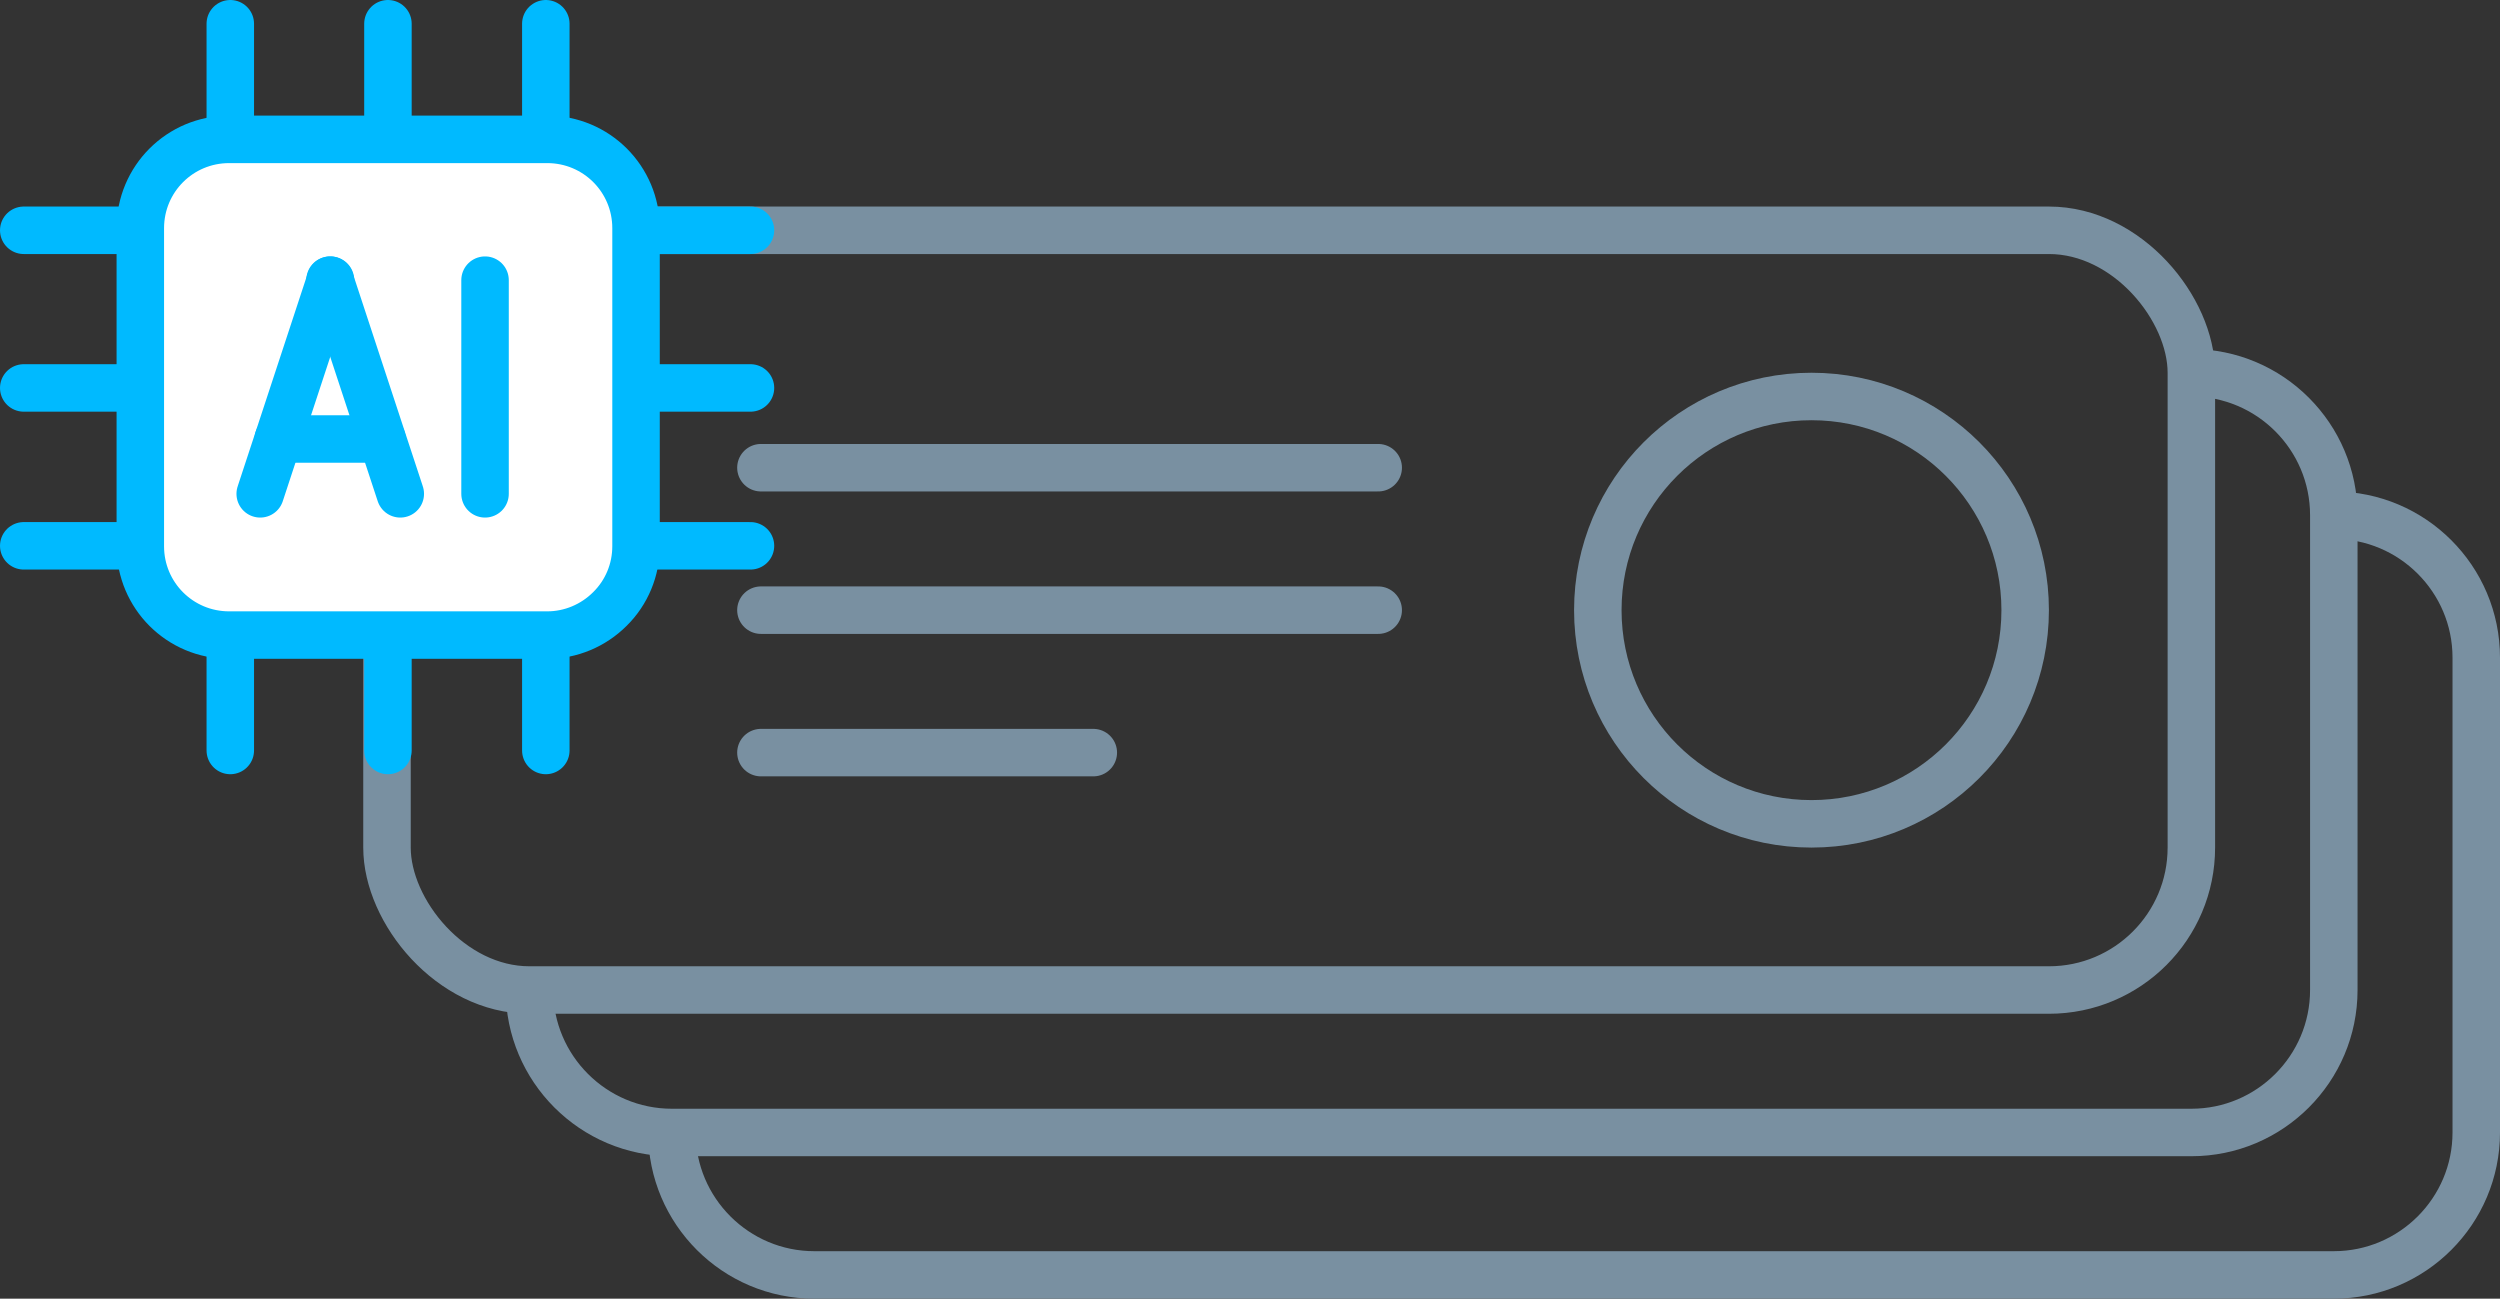
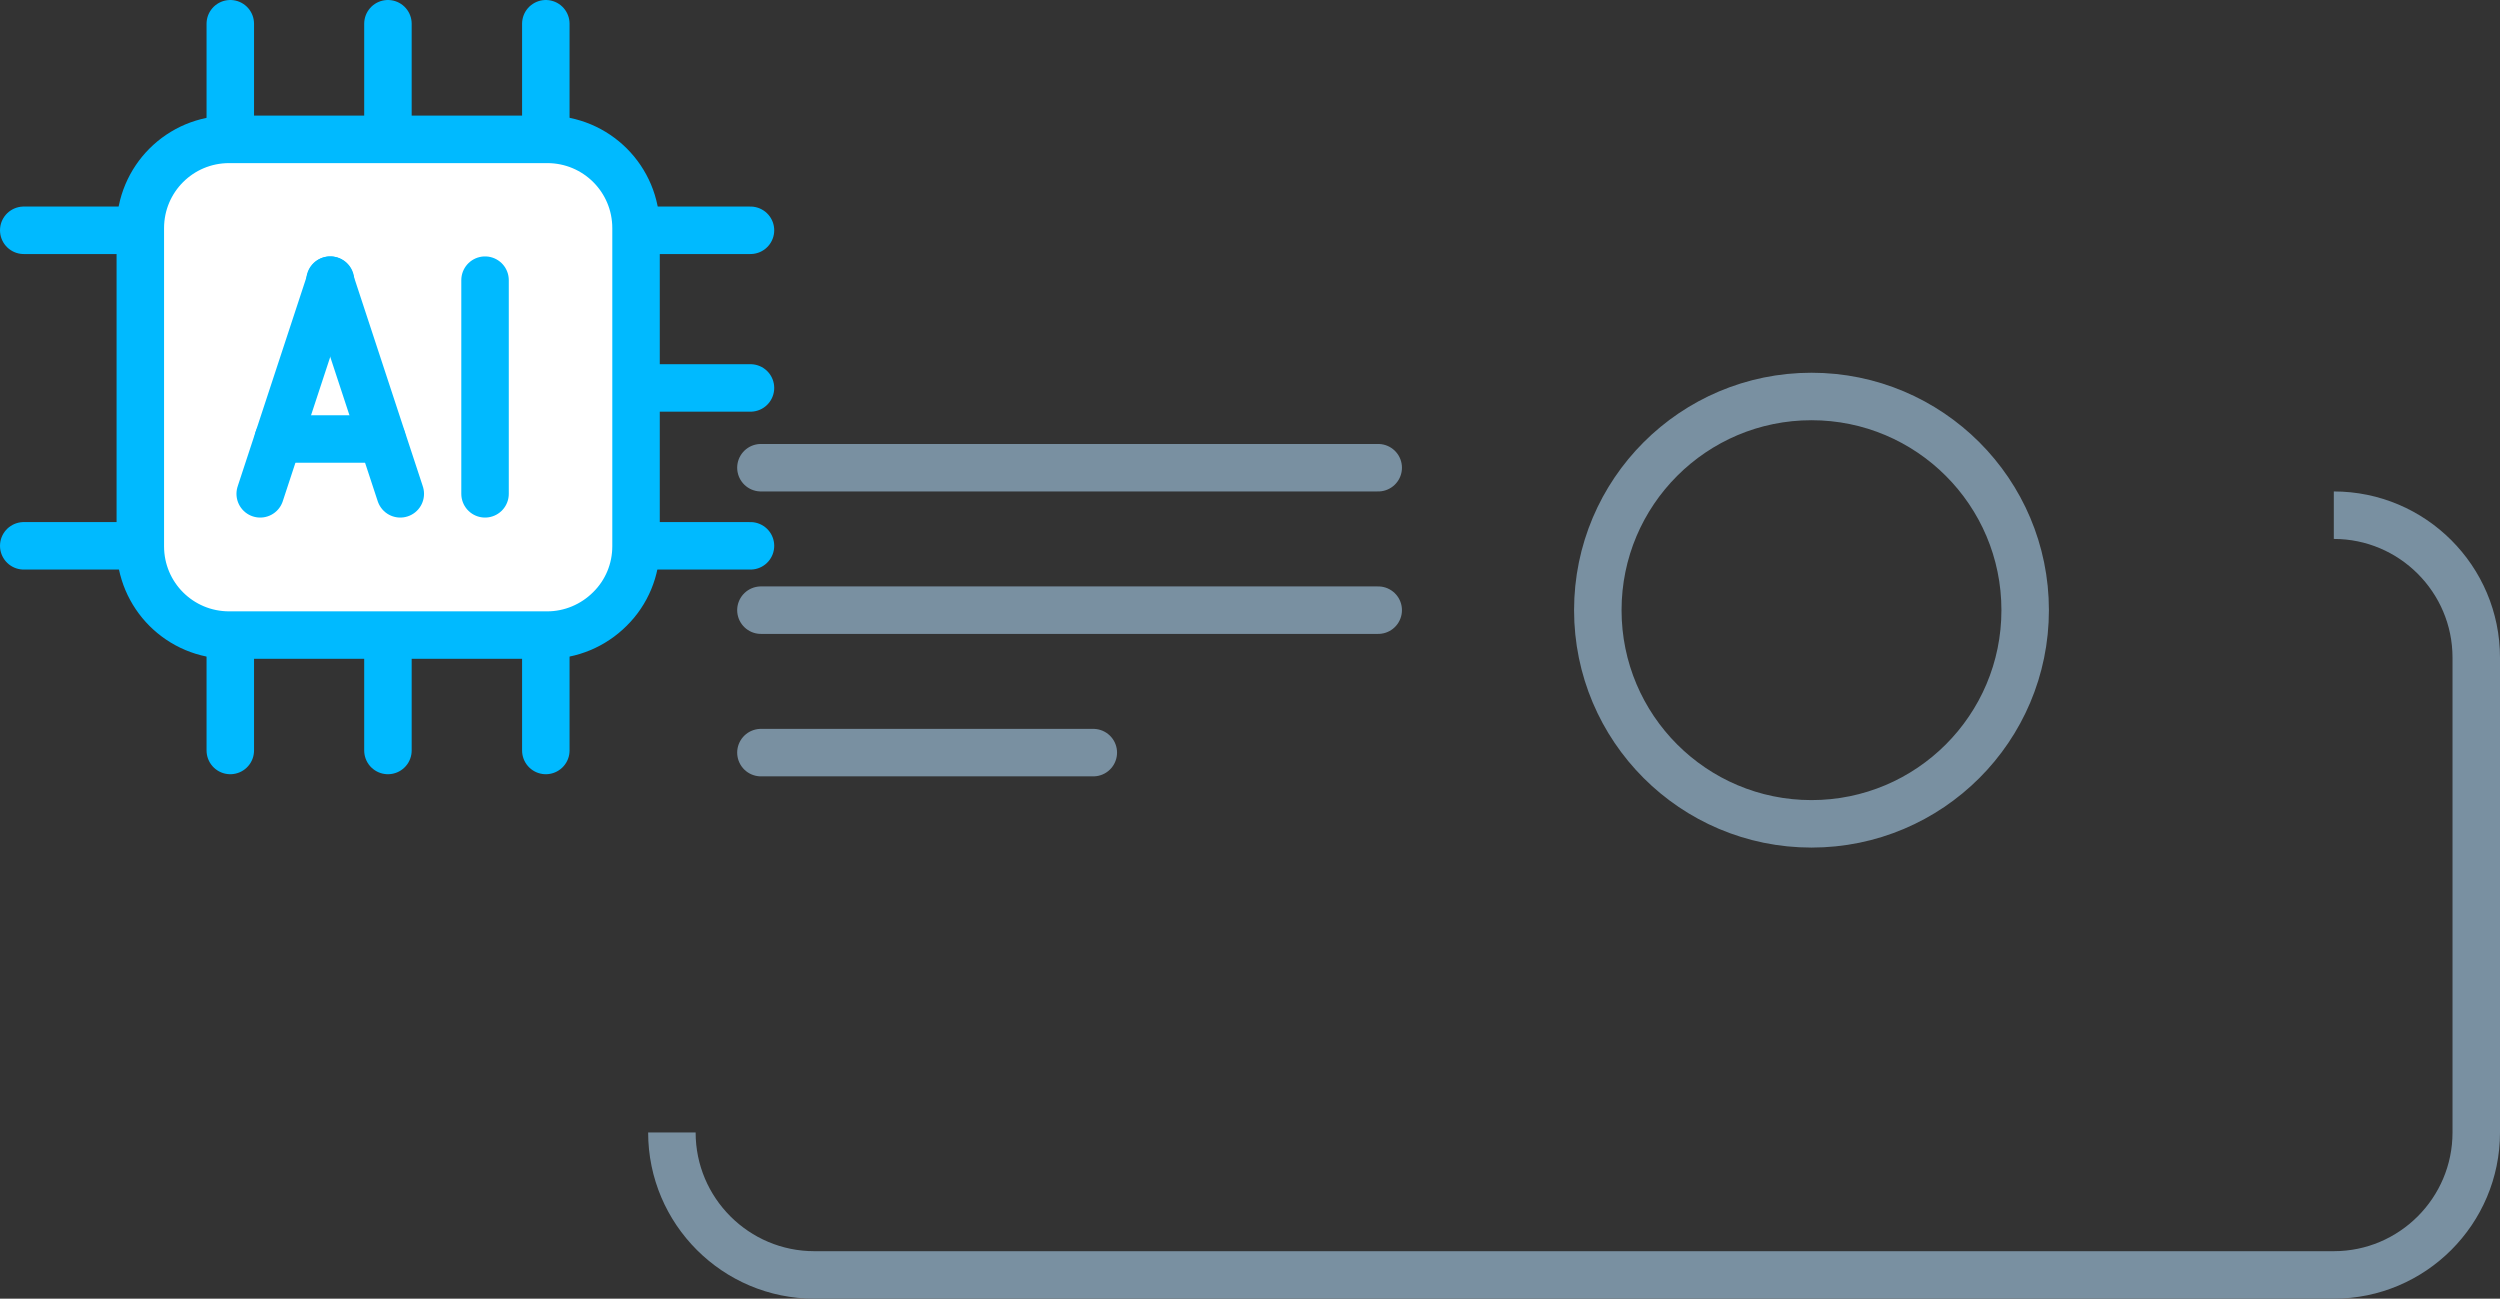
<svg xmlns="http://www.w3.org/2000/svg" id="a" viewBox="0 0 105.3 54.7">
  <rect x="0" y="0" width="105.3" height="54.7" fill="#333333" stroke="none" />
-   <rect x="16.3" y="9.7" width="76" height="32" rx="6" ry="6" fill="none" stroke="#7990a1" stroke-miterlimit="10" stroke-width="2" />
-   <path d="m92.3,15.7c3.31,0,6,2.69,6,6v20c0,3.31-2.69,6-6,6H28.3c-3.31,0-6-2.69-6-6h0" fill="none" stroke="#7990a1" stroke-miterlimit="10" stroke-width="2" />
  <path d="m98.3,21.7c3.31,0,6,2.69,6,6v20c0,3.31-2.69,6-6,6H34.3c-3.31,0-6-2.69-6-6h0" fill="none" stroke="#7990a1" stroke-miterlimit="10" stroke-width="2" />
  <circle cx="76.3" cy="25.7" r="9" fill="none" stroke="#7990a1" stroke-miterlimit="10" stroke-width="2" />
  <line x1="32.05" y1="19.7" x2="58.05" y2="19.7" fill="none" stroke="#7990a1" stroke-linecap="round" stroke-miterlimit="10" stroke-width="2" />
  <line x1="32.05" y1="25.7" x2="58.05" y2="25.7" fill="none" stroke="#7990a1" stroke-linecap="round" stroke-miterlimit="10" stroke-width="2" />
  <line x1="32.05" y1="31.7" x2="46.05" y2="31.7" fill="none" stroke="#7990a1" stroke-linecap="round" stroke-miterlimit="10" stroke-width="2" />
  <g id="b">
    <line id="c" x1="9.7" y1="1" x2="9.7" y2="5.87" fill="#fff" stroke="#00baff" stroke-linecap="round" stroke-miterlimit="10" stroke-width="2" />
    <line id="d" x1="16.34" y1="1" x2="16.34" y2="5.87" fill="#fff" stroke="#00baff" stroke-linecap="round" stroke-miterlimit="10" stroke-width="2" />
    <line id="e" x1="22.99" y1="1" x2="22.99" y2="5.87" fill="#fff" stroke="#00baff" stroke-linecap="round" stroke-miterlimit="10" stroke-width="2" />
    <line id="f" x1="31.61" y1="9.7" x2="26.78" y2="9.7" fill="#fff" stroke="#00baff" stroke-linecap="round" stroke-miterlimit="10" stroke-width="2" />
    <line id="g" x1="31.61" y1="16.34" x2="26.78" y2="16.34" fill="#fff" stroke="#00baff" stroke-linecap="round" stroke-miterlimit="10" stroke-width="2" />
    <line id="h" x1="9.7" y1="26.74" x2="9.7" y2="31.61" fill="#fff" stroke="#00baff" stroke-linecap="round" stroke-miterlimit="10" stroke-width="2" />
    <line id="i" x1="16.34" y1="26.74" x2="16.34" y2="31.61" fill="#fff" stroke="#00baff" stroke-linecap="round" stroke-miterlimit="10" stroke-width="2" />
    <line id="j" x1="22.99" y1="26.74" x2="22.99" y2="31.61" fill="#fff" stroke="#00baff" stroke-linecap="round" stroke-miterlimit="10" stroke-width="2" />
    <line id="k" x1="5.9" y1="9.7" x2="1" y2="9.7" fill="#fff" stroke="#00baff" stroke-linecap="round" stroke-miterlimit="10" stroke-width="2" />
-     <line id="l" x1="5.9" y1="16.34" x2="1" y2="16.34" fill="#fff" stroke="#00baff" stroke-linecap="round" stroke-miterlimit="10" stroke-width="2" />
    <line id="m" x1="5.9" y1="22.99" x2="1" y2="22.99" fill="#fff" stroke="#00baff" stroke-linecap="round" stroke-miterlimit="10" stroke-width="2" />
    <line id="n" x1="31.61" y1="22.99" x2="26.78" y2="22.99" fill="#fff" stroke="#00baff" stroke-linecap="round" stroke-miterlimit="10" stroke-width="2" />
    <path id="o" d="m25.69,25.65c-.7.7-1.65,1.1-2.64,1.1h-13.4c-2.07,0-3.74-1.67-3.74-3.74v-13.4c0-2.07,1.67-3.74,3.74-3.74h13.4c2.07,0,3.74,1.67,3.74,3.74v13.4c0,.99-.39,1.94-1.1,2.64" fill="#fff" stroke="#00baff" stroke-linecap="round" stroke-miterlimit="10" stroke-width="2" />
  </g>
  <line x1="10.96" y1="20.8" x2="13.92" y2="11.8" fill="none" stroke="#00baff" stroke-linecap="round" stroke-miterlimit="10" stroke-width="2" />
  <line x1="16.86" y1="20.8" x2="13.9" y2="11.8" fill="none" stroke="#00baff" stroke-linecap="round" stroke-miterlimit="10" stroke-width="2" />
  <line x1="11.72" y1="18.49" x2="16.09" y2="18.49" fill="none" stroke="#00baff" stroke-linecap="round" stroke-miterlimit="10" stroke-width="2" />
  <line x1="20.43" y1="20.8" x2="20.43" y2="11.8" fill="none" stroke="#00baff" stroke-linecap="round" stroke-miterlimit="10" stroke-width="2" />
</svg>